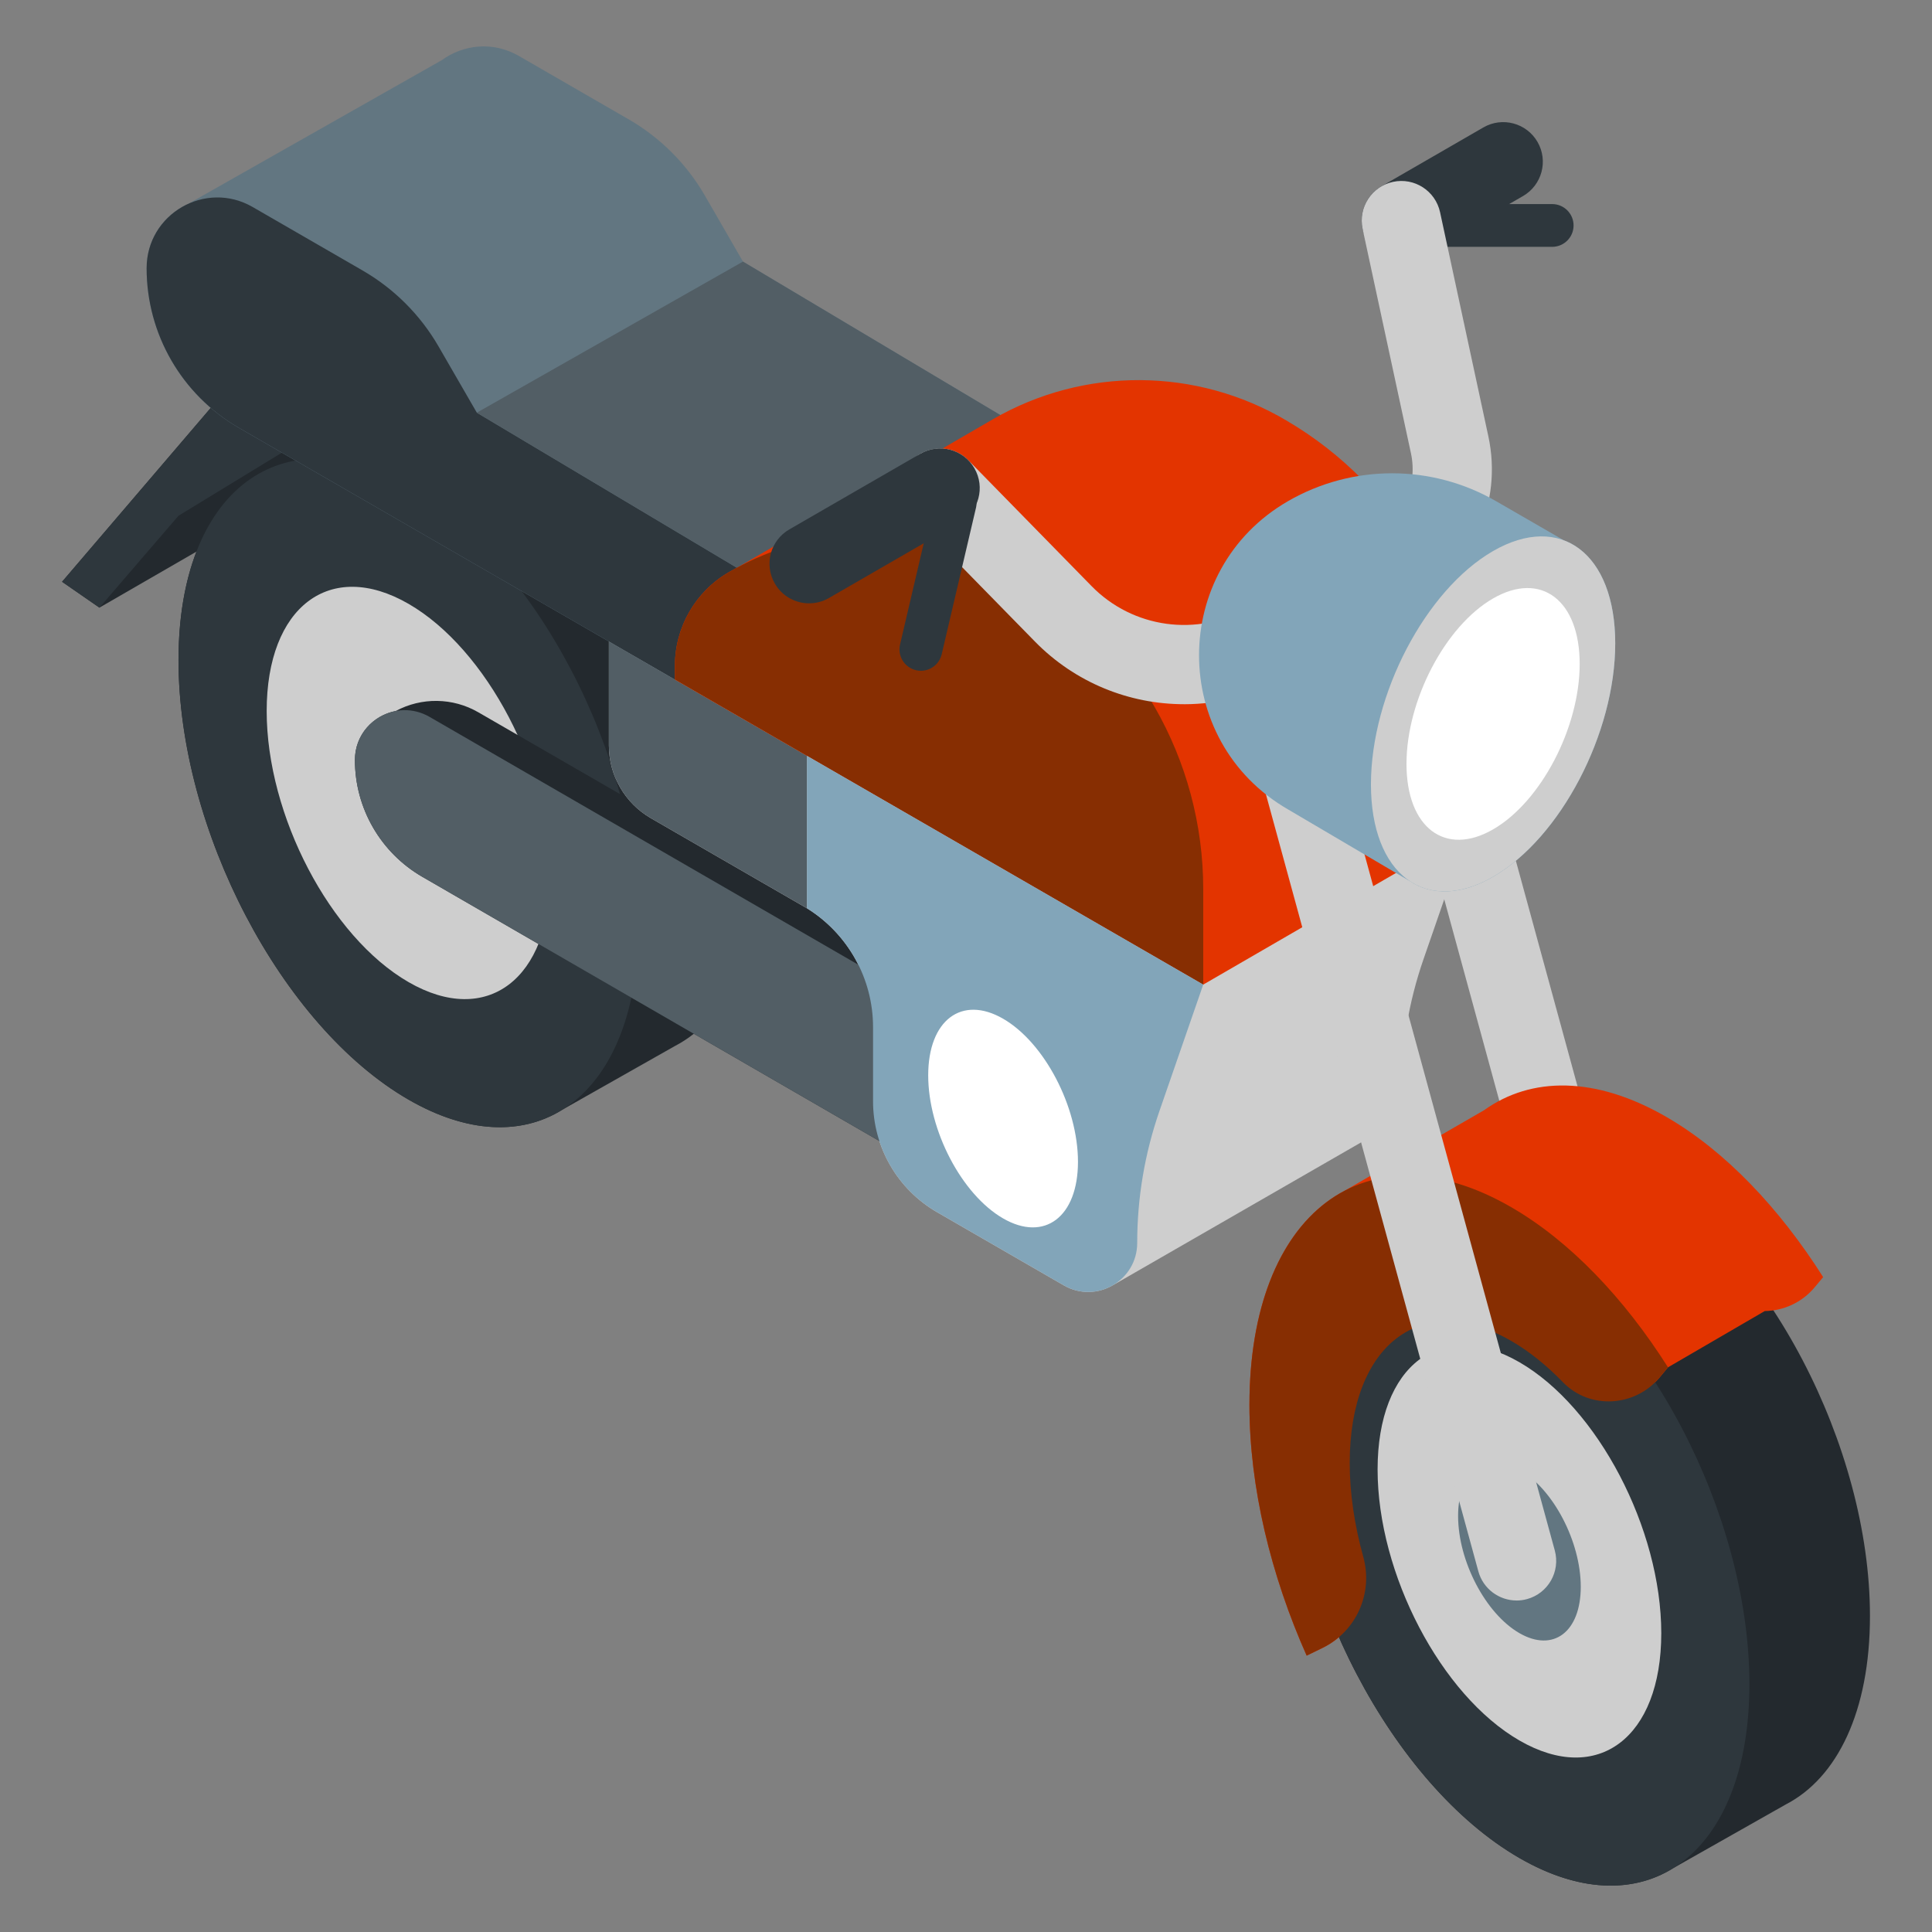
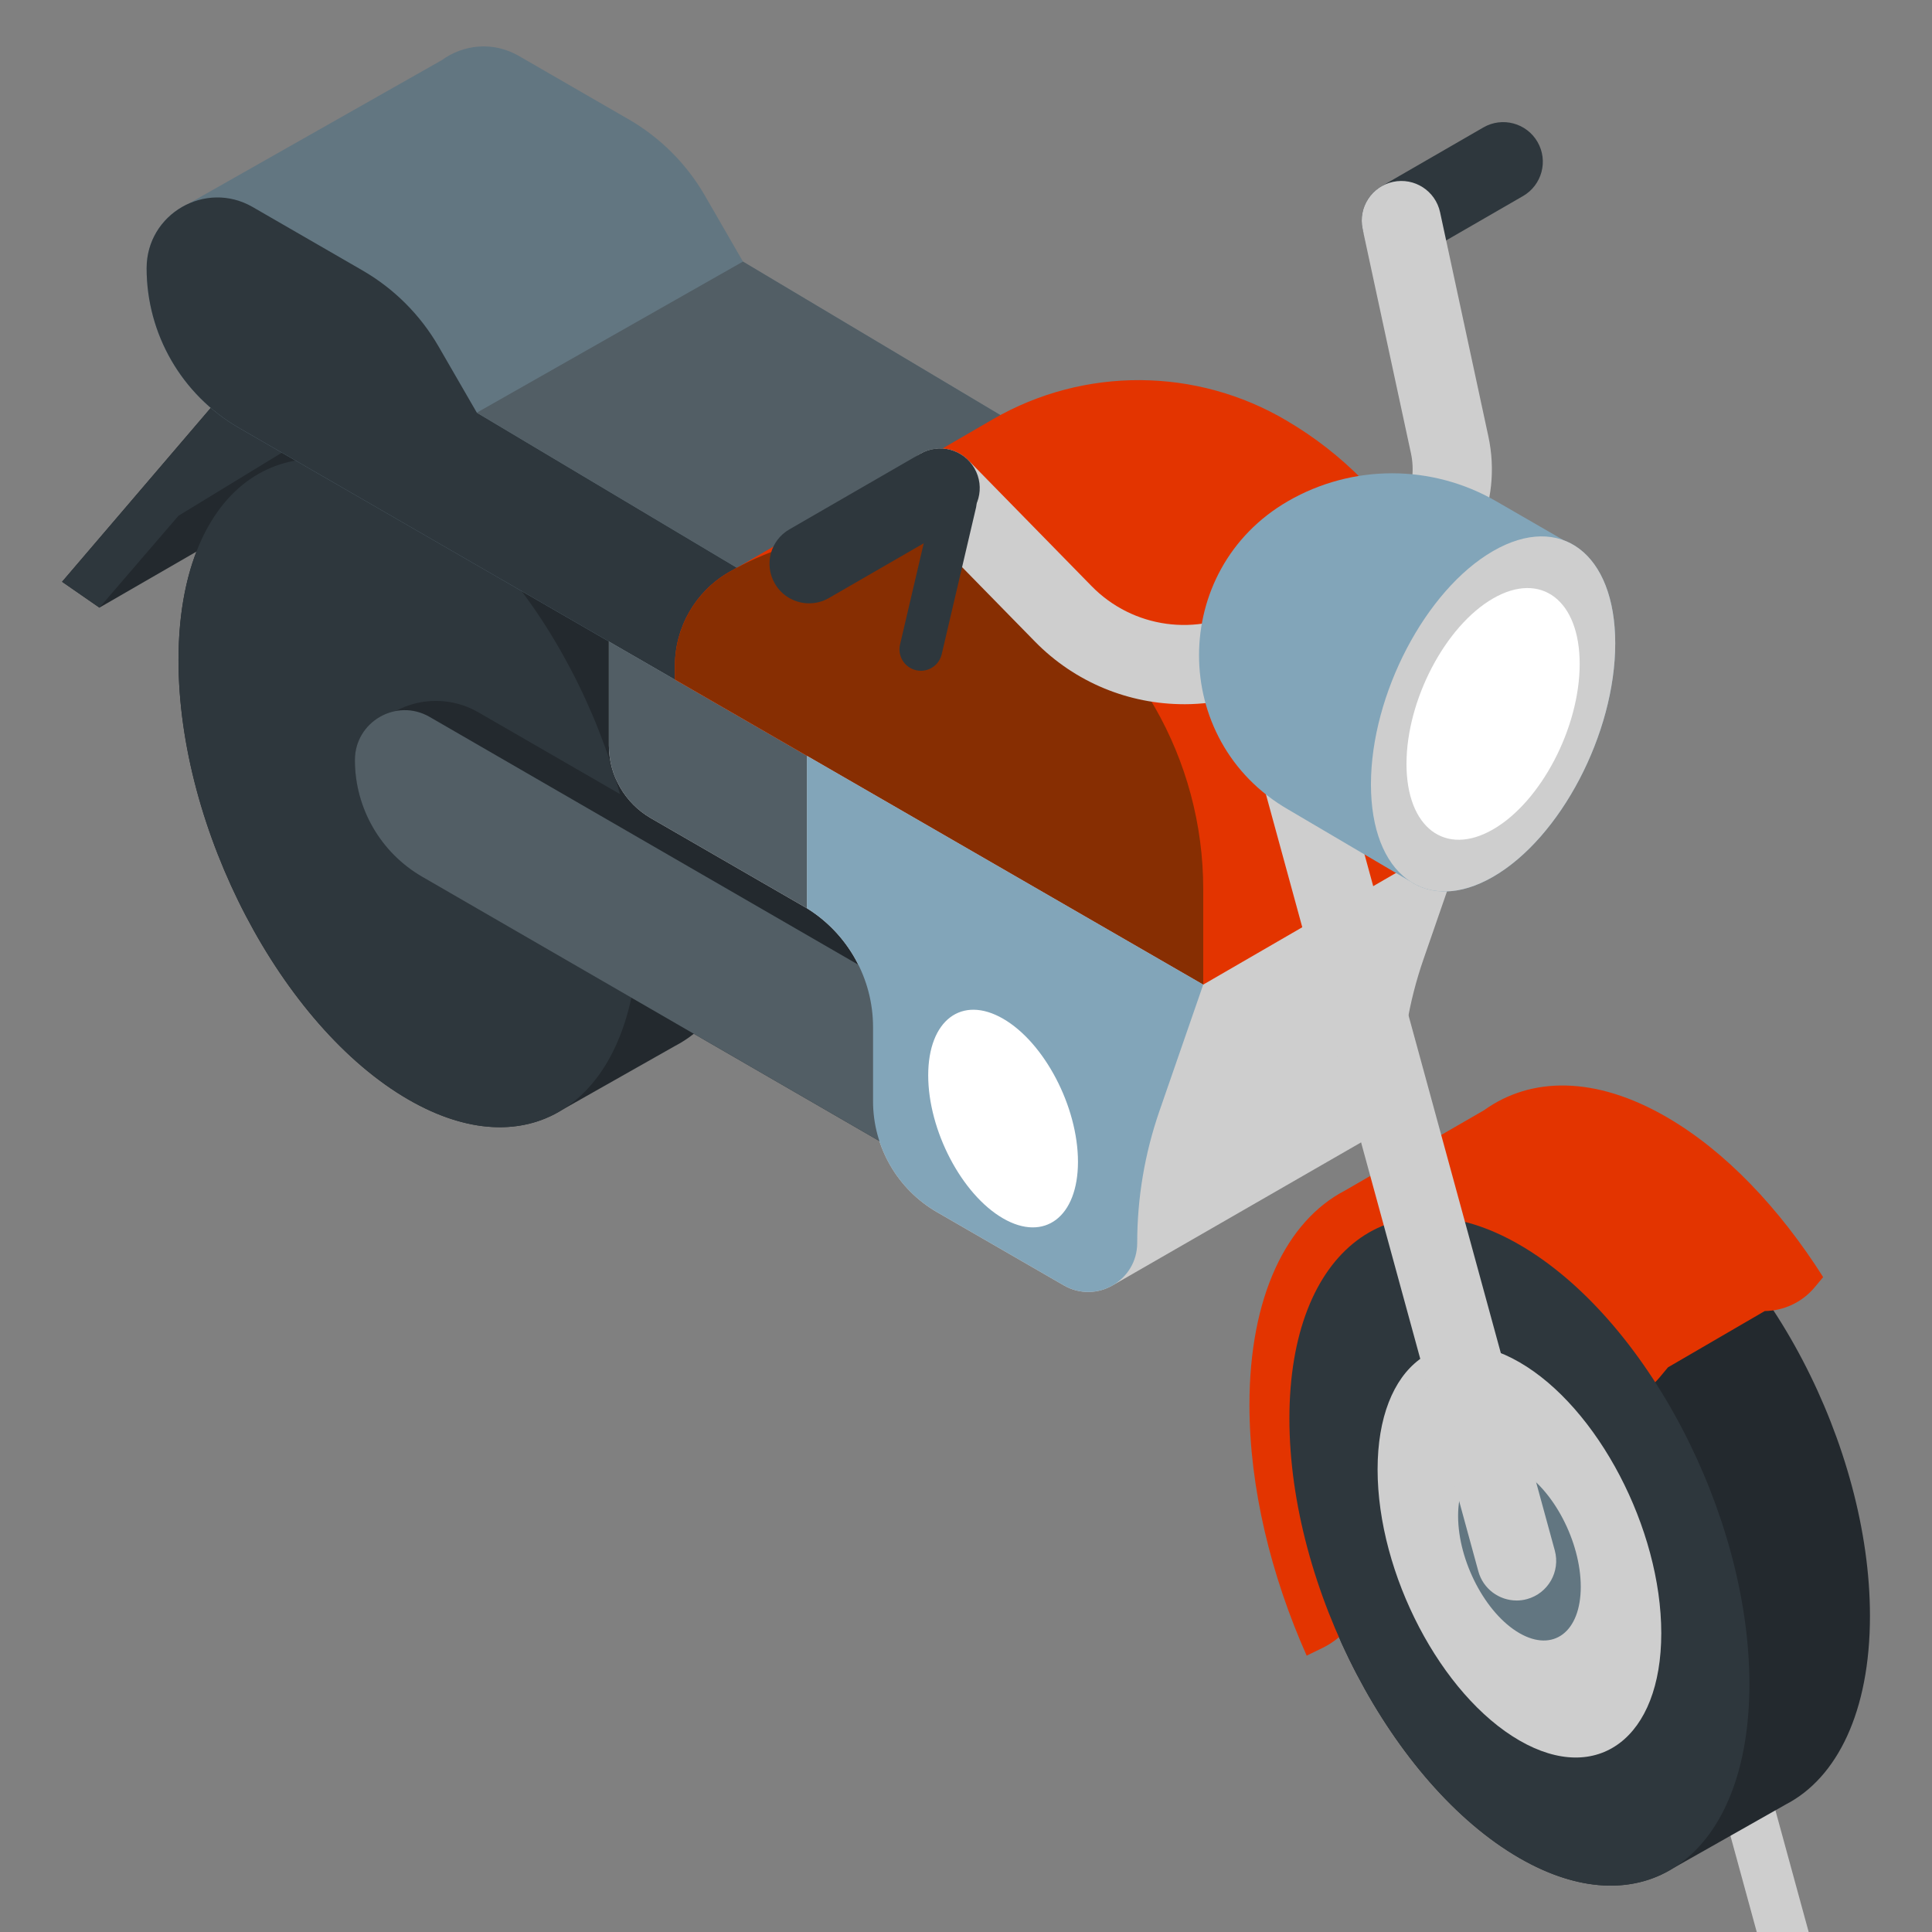
<svg xmlns="http://www.w3.org/2000/svg" id="svg8394" version="1.1" viewBox="0 0 682.67 682.67">
  <rect x="0" y="0" width="682.67" height="682.67" fill="#808080" stroke="none" />
  <defs>
    <style>
      .st0 {
        fill: #872e02;
      }

      .st1 {
        fill: #fff;
      }

      .st2 {
        fill: #23292e;
      }

      .st3 {
        fill: #cecece;
      }

      .st4 {
        fill: #525e65;
      }

      .st5 {
        fill: #2e373d;
      }

      .st6 {
        fill: #627681;
      }

      .st7 {
        fill: #82a5b9;
      }

      .st8 {
        fill: #e33400;
      }
    </style>
  </defs>
  <path class="st2" d="M79.64,138.87l-5.17,5.26-52.54,61.44,13.2,9.14,83.98-48.49-39.47-27.35Z" />
  <path class="st5" d="M99.74,159.87l-36.66,22.36-27.95,32.48-13.2-9.14,52.54-61.44,25.27,15.74Z" />
-   <path class="st3" d="M581.22,538.07c-6.15,0-11.8-4.09-13.5-10.31l-88.8-324.87c-2.04-7.46,2.35-15.16,9.81-17.2,7.46-2.03,15.16,2.35,17.2,9.82l88.81,324.88c2.04,7.46-2.36,15.16-9.82,17.2-1.23.34-2.47.5-3.7.5h0Z" />
+   <path class="st3" d="M581.22,538.07c-6.15,0-11.8-4.09-13.5-10.31c-2.04-7.46,2.35-15.16,9.81-17.2,7.46-2.03,15.16,2.35,17.2,9.82l88.81,324.88c2.04,7.46-2.36,15.16-9.82,17.2-1.23.34-2.47.5-3.7.5h0Z" />
  <path class="st2" d="M186.93,147.72c-21.13-12.2-40.37-12.55-54.83-3.27l-37.57,21.36c-19.14,8.78-31.46,32.64-31.46,67.46,0,59.84,36.38,129.37,81.27,155.28,20.89,12.06,39.93,12.54,54.33,3.59l39.79-22.52c18.15-9.39,29.74-32.85,29.74-66.61,0-59.85-36.38-129.37-81.27-155.29h0Z" />
  <path class="st5" d="M225.62,327.11c0,59.85-36.38,87.35-81.27,61.44-44.88-25.91-81.27-95.44-81.27-155.28s36.38-87.36,81.27-61.44c44.89,25.92,81.27,95.44,81.27,155.29Z" />
-   <path class="st3" d="M194.47,309.13c0,36.91-22.44,53.88-50.12,37.89-27.68-15.98-50.12-58.86-50.12-95.77s22.44-53.87,50.12-37.89c27.68,15.98,50.12,58.86,50.12,95.77Z" />
  <path class="st2" d="M325.39,341.98l-156.39-90.3c-9-5.2-20.05-5.36-29.2-.43-7.84,1.49-14.38,8.26-14.38,17.31,0,17.02,9.08,32.74,23.81,41.26l176.18,101.84v-69.69Z" />
  <path class="st3" d="M215.15,213.19v50.23c0,10.59,5.65,20.38,14.83,25.68l55.18,31.86c14.51,9.02,23.33,24.9,23.33,41.99v26.21c0,16.16,8.62,31.09,22.61,39.17l44.77,25.85c5.77,3.33,12.26,2.91,17.3,0l92.69-53.35c.41-.22.82-.45,1.21-.7h0c4.73-2.99,8.07-8.21,8.07-14.6,0-15.84,2.65-31.57,7.83-46.53l15.5-44.75-303.35-81.04Z" />
  <path class="st4" d="M285.15,267.07l-70-40.42v36.77c0,10.59,5.65,20.38,14.83,25.68l55.18,31.86v-53.89ZM354.44,370.46l-202.63-117.14c-11.73-6.78-26.41,1.69-26.41,15.24,0,17.02,9.08,32.75,23.81,41.26l205.23,118.64v-58Z" />
  <path class="st6" d="M262.53,92.43l-13.48-23.35c-6.45-11.18-15.74-20.46-26.91-26.91l-38.8-22.4c-9.22-5.32-19.7-4-27.24,1.49l-89.69,50.82c-8.37,3.85-14.6,12.19-14.6,22.71,0,23.25,12.4,44.72,32.53,56.35l154.14,88.99,115.96-92.88-91.92-54.8Z" />
  <path class="st5" d="M260.39,200.62l-91.91-54.81-13.49-23.35c-6.45-11.18-15.74-20.46-26.91-26.91l-38.8-22.4c-16.65-9.61-37.47,2.4-37.47,21.63,0,23.24,12.4,44.72,32.53,56.35l154.14,89,21.91-39.5Z" />
  <path class="st4" d="M168.48,145.82l94.05-53.39,91.91,54.81-94.06,53.39-91.91-54.81Z" />
  <path class="st8" d="M454.62,148.62c-31.94-18.88-71.57-19.08-103.7-.53-.87.51-81.98,47.57-89.9,52.17-1.16.61-2.3,1.24-3.44,1.9-11.82,6.82-19.1,19.43-19.1,33.08v4.89l186.68,107.78,93.34-54.06v-33.74c0-45.86-24.31-88.29-63.88-111.48Z" />
  <path class="st0" d="M238.48,240.12l186.68,107.78v-33.73c0-45.87-24.31-88.29-63.88-111.48-31.93-18.88-71.57-19.09-103.69-.54-11.82,6.82-19.1,19.43-19.1,33.08v4.89Z" />
  <path class="st7" d="M285.15,267.07l140.01,80.83-15.5,44.75c-5.18,14.97-7.83,30.69-7.83,46.53,0,13.32-14.42,21.64-25.95,14.98l-44.77-25.85c-14-8.08-22.62-23.01-22.62-39.18v-26.2c0-17.09-8.82-32.96-23.33-41.98v-53.89Z" />
  <path class="st2" d="M579.47,415.7c-21.13-12.2-40.38-12.55-54.83-3.27l-37.57,21.36c-19.14,8.78-31.45,32.64-31.45,67.46,0,59.84,36.38,129.37,81.27,155.28,20.89,12.06,39.93,12.54,54.33,3.59l39.79-22.52c18.16-9.39,29.74-32.85,29.74-66.62,0-59.85-36.38-129.37-81.27-155.28h0Z" />
  <path class="st8" d="M588.79,394.65c-25.04-14.46-47.76-14.29-64.41-2.35l-49.23,28.43c-20.56,10.74-33.66,37.41-33.66,75.71,0,29.1,7.58,60.19,20.22,88.58l5.6-2.73c11.95-5.82,17.96-19.34,14.41-32.14-3.08-11.1-4.8-22.4-4.8-33.25,0-41.99,25.54-61.29,57.03-43.11,6.41,3.7,12.57,8.69,18.31,14.62,9.46,9.77,25.46,8.76,34.15-1.69l2.97-3.57,34.19-19.89c6.57-.1,13.12-2.96,17.67-8.43l2.97-3.57c-15.45-24.37-34.63-44.61-55.43-56.61h0Z" />
  <path class="st5" d="M618.15,595.09c0,59.85-36.38,87.36-81.27,61.44-44.88-25.91-81.27-95.43-81.27-155.28s36.39-87.36,81.27-61.44c44.88,25.91,81.27,95.43,81.27,155.28h0Z" />
  <path class="st3" d="M587.01,577.11c0,36.91-22.44,53.88-50.12,37.89-27.68-15.98-50.12-58.86-50.12-95.77s22.44-53.87,50.12-37.89c27.68,15.99,50.12,58.86,50.12,95.77h0Z" />
  <path class="st6" d="M558.56,560.69c0,15.96-9.7,23.29-21.67,16.38-11.97-6.91-21.67-25.45-21.67-41.41s9.7-23.29,21.67-16.38c11.97,6.91,21.67,25.45,21.67,41.41Z" />
-   <path class="st0" d="M476.92,516.9c0-41.99,25.53-61.29,57.03-43.11,6.42,3.7,12.57,8.69,18.32,14.62,9.46,9.77,25.46,8.76,34.15-1.69l2.97-3.57c-15.45-24.37-34.63-44.61-55.43-56.61-51.07-29.49-92.47,1.81-92.47,69.9,0,29.1,7.58,60.19,20.22,88.58l5.6-2.73c11.95-5.82,17.96-19.33,14.41-32.14-3.08-11.1-4.8-22.4-4.8-33.25h0Z" />
  <path class="st3" d="M535.87,565.53c-6.15,0-11.8-4.09-13.5-10.31l-88.81-324.87c-2.04-7.46,2.35-15.16,9.82-17.2,7.46-2.03,15.16,2.35,17.2,9.82l88.8,324.88c2.04,7.46-2.36,15.16-9.81,17.19-1.24.34-2.48.5-3.7.5h0Z" />
  <path class="st5" d="M495.18,91.94c-4.84,0-9.55-2.51-12.14-7.01-3.87-6.69-1.57-15.26,5.12-19.12l35.99-20.78c6.69-3.87,15.26-1.57,19.13,5.12,3.87,6.7,1.57,15.26-5.13,19.13l-35.99,20.78c-2.12,1.23-4.53,1.88-6.99,1.88h0Z" />
-   <path class="st5" d="M548.6,87.22h-46.54c-4.17-.08-7.49-3.52-7.42-7.69.07-4.07,3.35-7.34,7.42-7.42h46.54c4.17.08,7.49,3.52,7.42,7.69-.07,4.07-3.35,7.34-7.42,7.42Z" />
  <path class="st3" d="M418.36,248.83c-19.32,0-38.42-7.59-52.67-22.14l-43.49-44.43c-5.41-5.53-5.32-14.39.21-19.8,5.52-5.41,14.39-5.31,19.8.21l43.5,44.43c14.59,14.91,37.41,18.04,55.48,7.61l44.53-25.71c10.12-5.81,15.31-17.51,12.82-28.92l-17.06-79.19c-1.63-7.56,3.18-15,10.74-16.63,7.56-1.63,15,3.18,16.63,10.74l17.06,79.19c5.04,23.37-5.49,47.11-26.2,59.06l-44.53,25.71c-11.19,6.48-23.89,9.88-36.82,9.88h0Z" />
  <path class="st5" d="M285.92,213.19c-4.84,0-9.55-2.51-12.14-7-3.87-6.7-1.57-15.26,5.12-19.12l46.29-26.73c6.69-3.87,15.26-1.57,19.12,5.13,3.87,6.69,1.57,15.26-5.13,19.12l-46.29,26.72c-2.12,1.23-4.53,1.88-6.99,1.87Z" />
  <path class="st7" d="M552.64,190.95l-24.02-13.87c-22.74-13.13-50.76-13.13-73.5,0-41.92,24.21-41.92,84.71,0,108.92l43.12,25.39c7.7,5.09,18.01,4.97,29.34-1.58,23.84-13.76,43.16-50.68,43.16-82.47,0-19.32-7.15-32.27-18.1-36.39h0Z" />
  <path class="st3" d="M570.74,227.34c0,31.78-19.32,68.7-43.16,82.47-23.84,13.76-43.16-.85-43.16-32.63s19.32-68.71,43.16-82.47c23.84-13.76,43.16.85,43.16,32.63h0Z" />
  <path class="st1" d="M558.18,234.59c0,22.54-13.7,48.72-30.6,58.47-16.9,9.76-30.6-.6-30.6-23.13s13.7-48.72,30.6-58.47c16.9-9.76,30.6.6,30.6,23.13h0ZM327.98,379.96c0,19.49,11.85,42.12,26.46,50.56,14.61,8.44,26.46-.52,26.46-20s-11.85-42.12-26.46-50.56c-14.62-8.43-26.46.52-26.46,20.01Z" />
  <path class="st5" d="M325.4,237.02c-.57,0-1.15-.06-1.73-.2-4.06-.95-6.59-5.01-5.64-9.08l12.08-51.62c.87-4.08,4.89-6.69,8.97-5.82s6.69,4.89,5.82,8.97c-.02.1-.04.2-.07.29l-12.08,51.62c-.8,3.41-3.84,5.83-7.35,5.84h0Z" />
</svg>